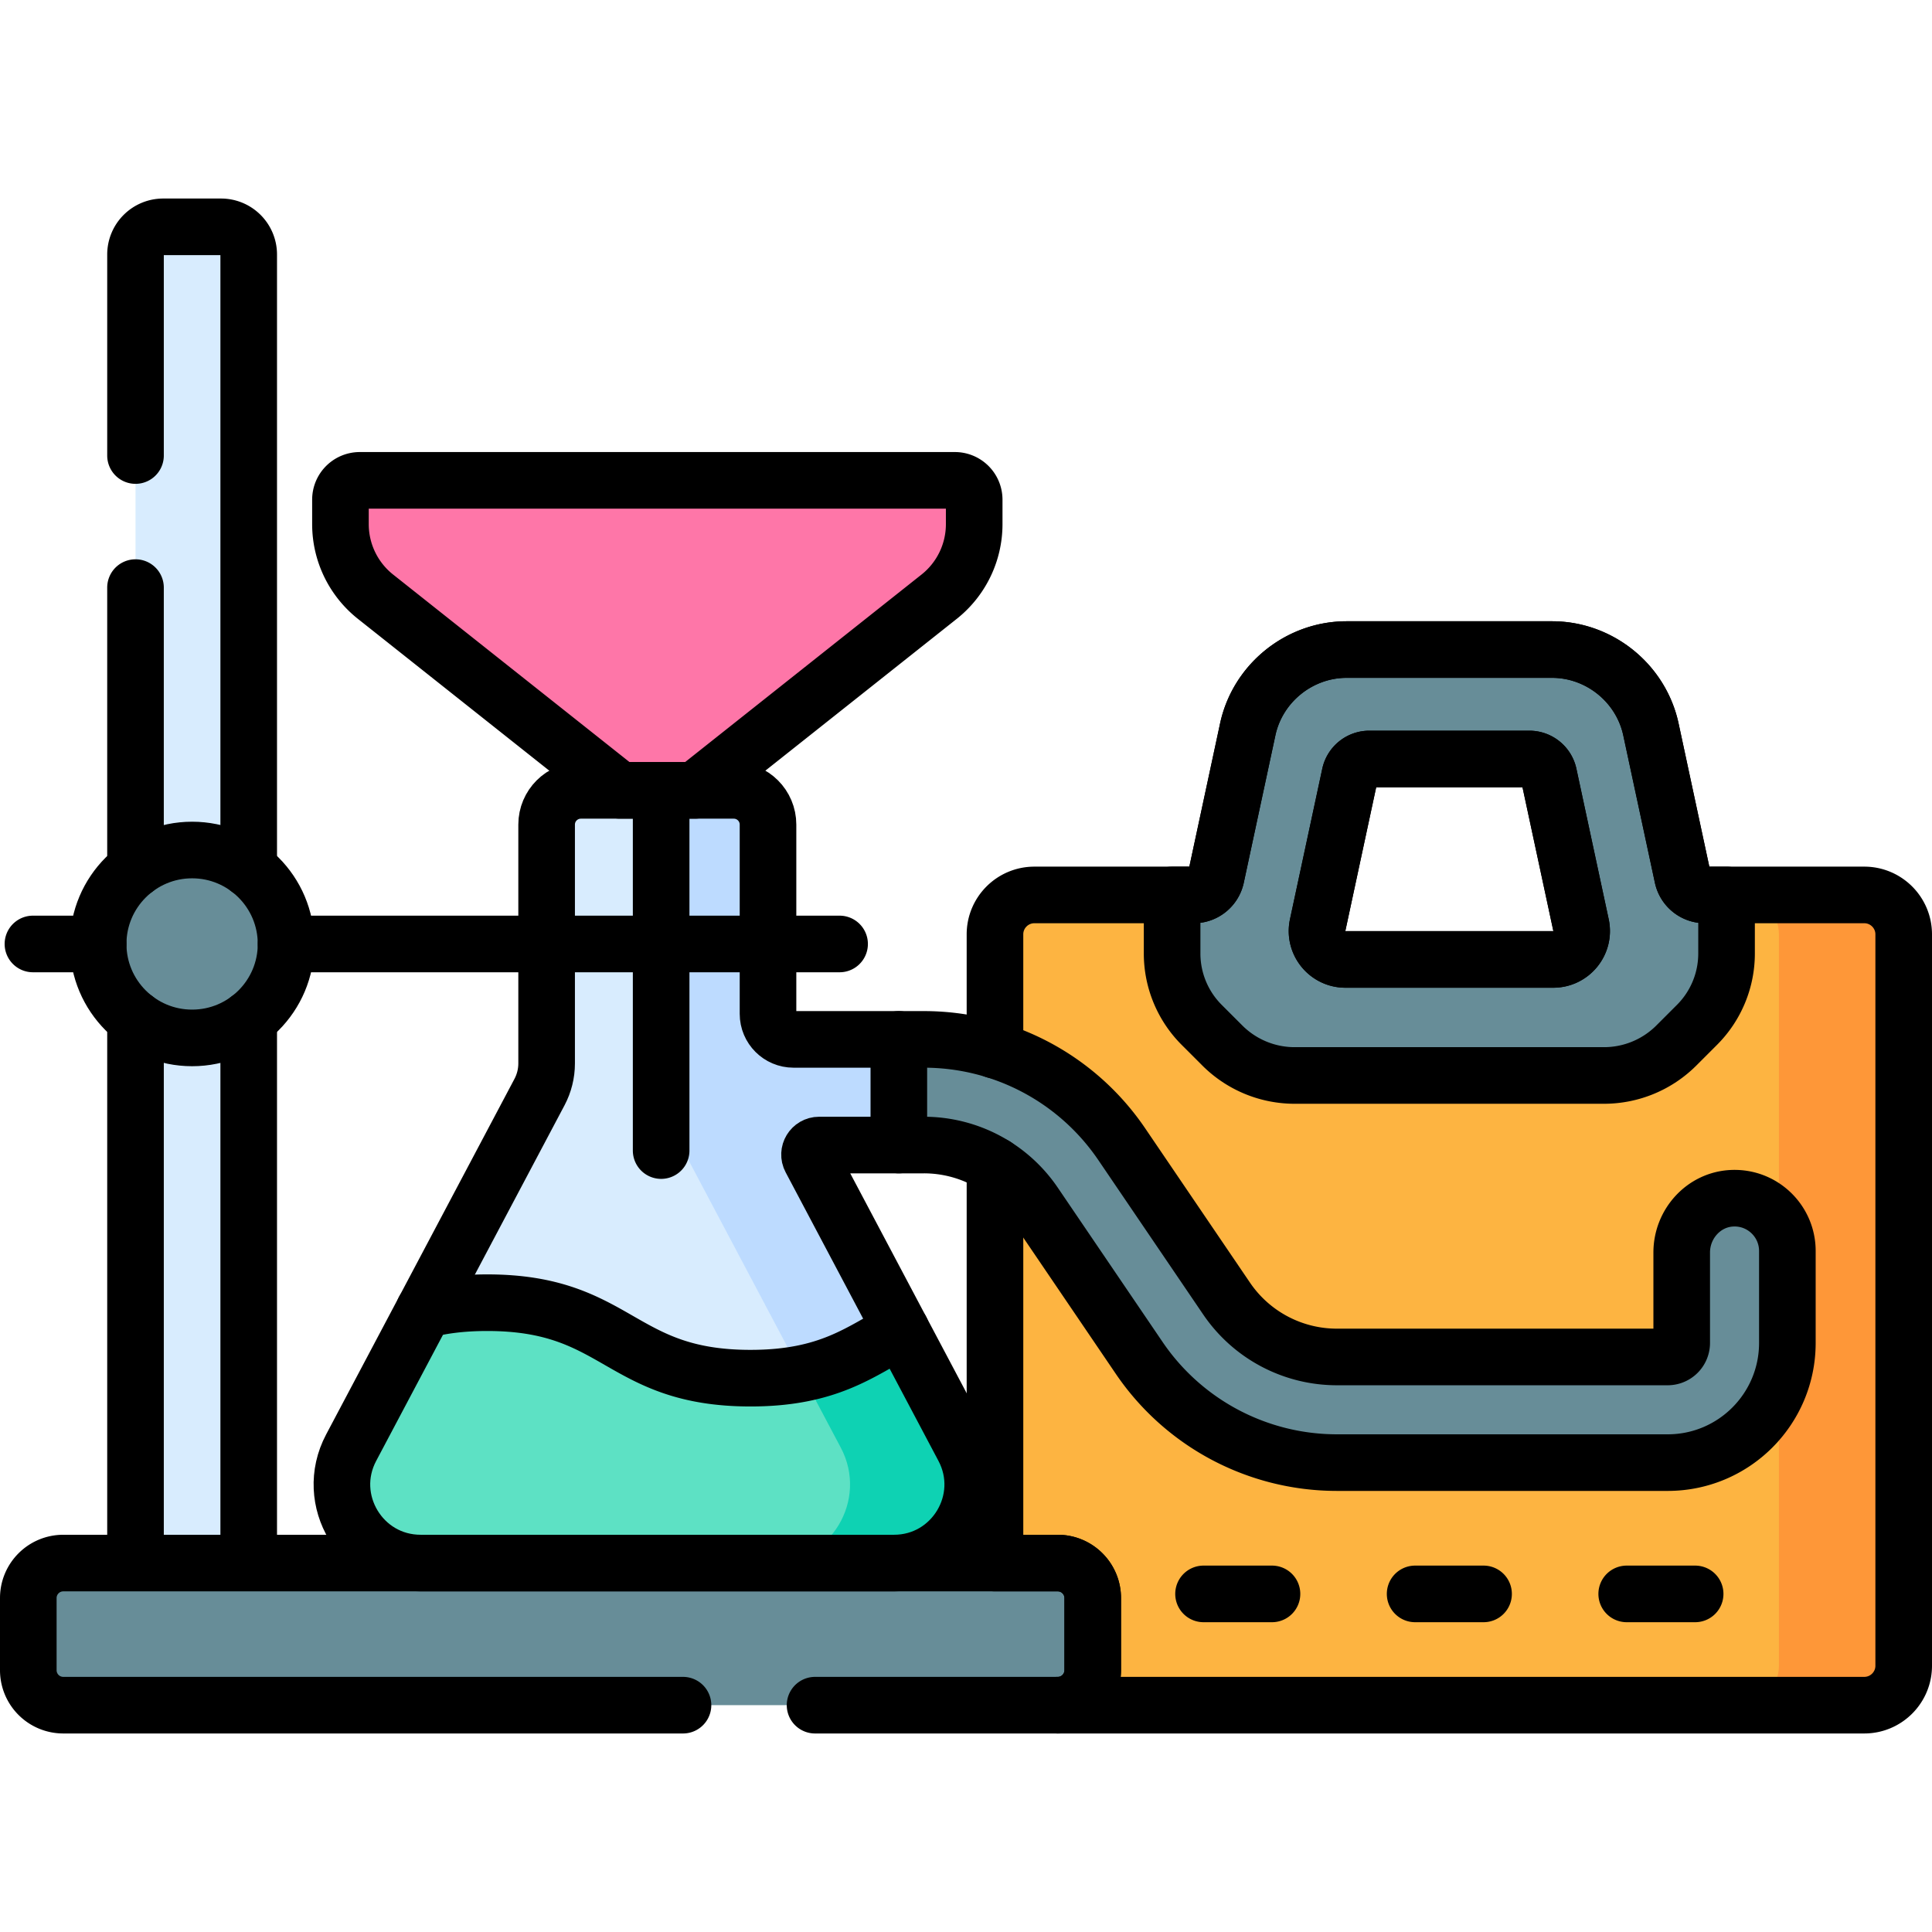
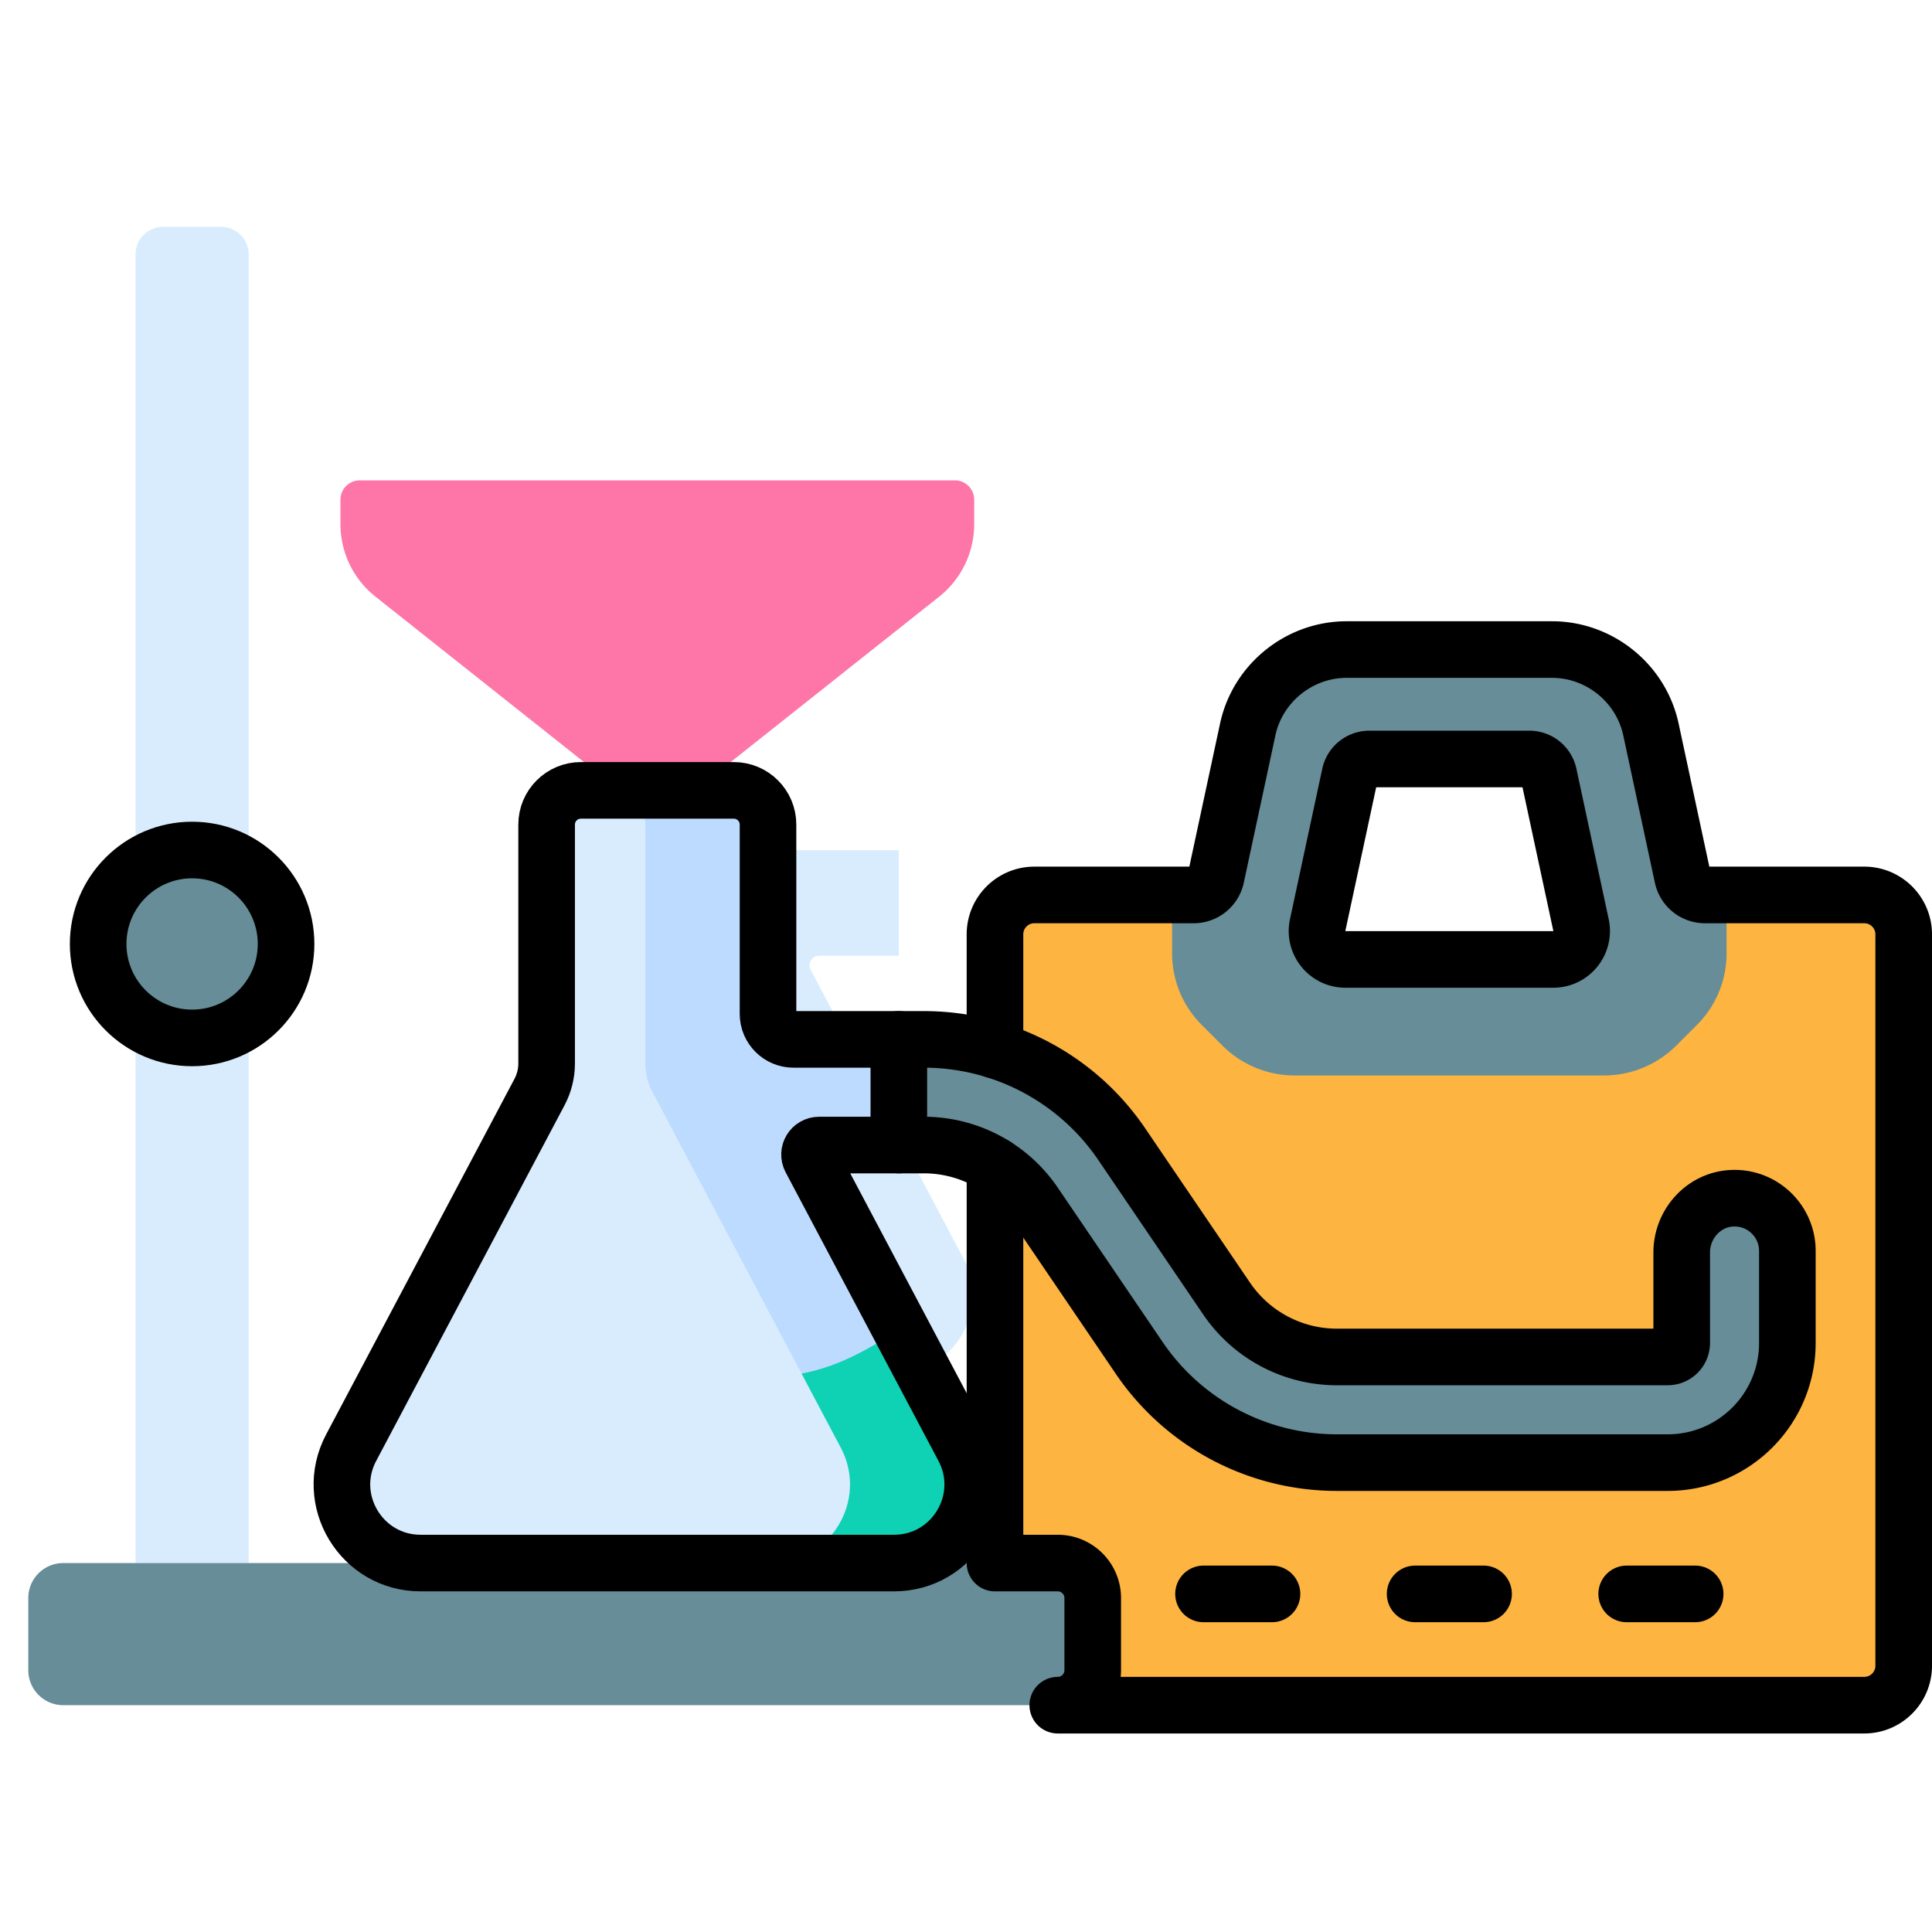
<svg xmlns="http://www.w3.org/2000/svg" version="1.1" width="512" height="512" x="0" y="0" viewBox="0 0 512 512" style="enable-background:new 0 0 512 512" xml:space="preserve">
  <g>
-     <path d="M236.92 414.228H111.47c-15.7 0-25.76-16.71-18.41-30.58l49.92-94.25c1.23-2.33 1.88-4.93 1.88-7.56v-63.31c0-5.01 4.06-9.07 9.08-9.07h40.52c5.01 0 9.07 4.06 9.07 9.07v50.16c0 3.73 3.03 6.76 6.76 6.76h27.91v28h-21.13c-1.91 0-3.14 2.03-2.24 3.72l40.5 76.48c7.35 13.87-2.7 30.58-18.41 30.58z" style="" fill="#D8ECFE" data-original="#d8ecfe" />
+     <path d="M236.92 414.228H111.47c-15.7 0-25.76-16.71-18.41-30.58l49.92-94.25c1.23-2.33 1.88-4.93 1.88-7.56v-63.31c0-5.01 4.06-9.07 9.08-9.07h40.52c5.01 0 9.07 4.06 9.07 9.07c0 3.73 3.03 6.76 6.76 6.76h27.91v28h-21.13c-1.91 0-3.14 2.03-2.24 3.72l40.5 76.48c7.35 13.87-2.7 30.58-18.41 30.58z" style="" fill="#D8ECFE" data-original="#d8ecfe" />
    <path d="m255.33 383.648-40.5-76.48c-.9-1.69.33-3.72 2.24-3.72h21.13v-28h-27.91c-3.73 0-6.76-3.03-6.76-6.76v-50.16c0-5.01-4.06-9.07-9.07-9.07h-32.516c5.02 0 9.08 4.06 9.08 9.07v63.31c0 2.63.65 5.23 1.88 7.56l49.92 94.25c7.35 13.87-2.71 30.58-18.41 30.58h32.506c15.71 0 25.76-16.71 18.41-30.58z" style="" fill="#BDDBFF" data-original="#bddbff" />
    <path d="M451.827 237.169a6.063 6.063 0 0 1-5.926-4.788l-8.382-39.062c-2.63-12.27-13.66-21.18-26.21-21.18h-54.44c-12.55 0-23.58 8.91-26.21 21.18l-8.382 39.062a6.06 6.06 0 0 1-5.926 4.788H274.12c-5.768 0-10.442 4.674-10.442 10.442v193.833c0 5.768 4.676 10.444 10.444 10.444h219.933c5.768 0 10.443-4.678 10.443-10.446v-193.83c0-5.768-4.675-10.443-10.443-10.443h-42.228zm-94.077-31.88a5.255 5.255 0 0 1 5.14-4.15h42.4c2.48 0 4.62 1.73 5.14 4.15l8.556 39.861c1.006 4.687-2.569 9.109-7.363 9.109h-55.066c-4.794 0-8.369-4.422-7.363-9.109l8.556-39.861z" style="" fill="#FDB441" data-original="#fdb441" />
-     <path d="M494.057 237.169H460.99c5.768 0 10.444 4.675 10.444 10.443v193.832c0 5.768-4.676 10.444-10.444 10.444h33.067c5.768 0 10.443-4.678 10.443-10.446v-193.83c0-5.768-4.675-10.443-10.443-10.443z" style="" fill="#FE9738" data-original="#fe9738" />
    <path d="M451.827 237.169a6.063 6.063 0 0 1-5.926-4.788l-8.382-39.062c-2.63-12.27-13.66-21.18-26.21-21.18h-54.44c-12.55 0-23.58 8.91-26.21 21.18l-8.382 39.062a6.06 6.06 0 0 1-5.926 4.788h-5.729v15.523a26.722 26.722 0 0 0 7.827 18.896l5.482 5.482a27.106 27.106 0 0 0 19.168 7.94h81.98a27.108 27.108 0 0 0 19.168-7.94l5.481-5.481a26.725 26.725 0 0 0 7.827-18.896V237.17h-5.728zm-40.204 17.09h-55.066c-4.794 0-8.369-4.422-7.363-9.109l8.556-39.861a5.255 5.255 0 0 1 5.14-4.15h42.4c2.48 0 4.62 1.73 5.14 4.15l8.556 39.861c1.006 4.687-2.569 9.109-7.363 9.109z" style="" fill="#678D98" data-original="#678d98" />
-     <path d="M236.92 414.228H111.47c-15.7 0-25.76-16.71-18.41-30.59l19.32-36.47c4.62-1.2 10.03-1.94 16.74-1.94 34.88 0 34.88 20 69.77 20 20.75 0 29.15-7.08 39.9-12.81l16.54 31.22c7.35 13.88-2.7 30.59-18.41 30.59z" style="" fill="#5DE1C4" data-original="#5de1c4" />
    <path d="M204.414 414.228h32.506c15.71 0 25.76-16.71 18.41-30.59l-16.54-31.22c-8.048 4.29-14.78 9.336-26.363 11.602l10.396 19.628c7.351 13.87-2.709 30.58-18.409 30.58z" style="" fill="#0ED2B3" data-original="#0ed2b3" />
    <path d="M253.052 127.298H95.342a5.12 5.12 0 0 0-5.119 5.119v6.495a24.526 24.526 0 0 0 9.284 19.215l64.706 51.327h19.968l64.706-51.327a24.529 24.529 0 0 0 9.285-19.216v-6.495a5.12 5.12 0 0 0-5.12-5.118z" style="" fill="#FE76A8" data-original="#fe76a8" />
    <path d="M35.911 67.45v346.78h30V67.45a7.335 7.335 0 0 0-7.333-7.338H43.249a7.339 7.339 0 0 0-7.338 7.338z" style="" fill="#D8ECFE" data-original="#d8ecfe" />
    <path d="M7.5 423.492v19.129c0 5.117 4.151 9.268 9.268 9.268H280.32c5.117 0 9.262-4.151 9.262-9.268v-19.129a9.26 9.26 0 0 0-9.262-9.262H16.768c-5.117-.001-9.268 4.145-9.268 9.262zM50.912 225.262c-13.75 0-24.899 11.148-24.899 24.898 0 13.751 11.149 24.898 24.899 24.898 13.751 0 24.898-11.147 24.898-24.898 0-13.75-11.147-24.898-24.898-24.898zM473.67 331.528v24.36c0 17.52-14.2 31.72-31.72 31.72h-87.63a63.333 63.333 0 0 1-52.45-27.79l-27.75-40.86a35.374 35.374 0 0 0-29.29-15.51h-6.63v-28h6.63c21.03 0 40.64 10.39 52.45 27.78l27.75 40.86a35.345 35.345 0 0 0 29.29 15.52h87.63a3.72 3.72 0 0 0 3.72-3.72v-23.97c0-7.53 5.79-14.02 13.33-14.37 8.03-.38 14.67 6.02 14.67 13.98z" style="" fill="#678D98" data-original="#678d98" />
    <path d="M411.623 254.259h-55.066c-4.8 0-8.363-4.419-7.363-9.109l8.556-39.861a5.255 5.255 0 0 1 5.14-4.15h42.4c2.48 0 4.62 1.73 5.14 4.15l8.556 39.861c1 4.69-2.563 9.109-7.363 9.109zM263.68 308.88v105.349h16.639c5.11 0 9.262 4.152 9.262 9.262v19.129c0 5.12-4.152 9.268-9.262 9.268h213.738c5.76 0 10.443-4.676 10.443-10.446v-193.83c0-5.77-4.683-10.443-10.443-10.443h-42.23a6.062 6.062 0 0 1-5.926-4.788l-8.382-39.062c-2.63-12.27-13.66-21.18-26.21-21.18h-54.44c-12.55 0-23.58 8.91-26.21 21.18l-8.382 39.062a6.062 6.062 0 0 1-5.926 4.788H274.12c-5.76 0-10.442 4.672-10.442 10.442v30.709" style="stroke-linecap: round; stroke-linejoin: round; stroke-miterlimit: 10;" fill="none" stroke="#000000" stroke-width="15px" stroke-linecap="round" stroke-linejoin="round" stroke-miterlimit="10" data-original="#000000" />
-     <path d="M451.827 237.169a6.063 6.063 0 0 1-5.926-4.788l-8.382-39.062c-2.63-12.27-13.66-21.18-26.21-21.18h-54.44c-12.55 0-23.58 8.91-26.21 21.18l-8.382 39.062a6.06 6.06 0 0 1-5.926 4.788h-5.729v15.523a26.722 26.722 0 0 0 7.827 18.896l5.482 5.482a27.106 27.106 0 0 0 19.168 7.94h81.98a27.108 27.108 0 0 0 19.168-7.94l5.481-5.481a26.725 26.725 0 0 0 7.827-18.896V237.17h-5.728zm-40.204 17.09h-55.066c-4.794 0-8.369-4.422-7.363-9.109l8.556-39.861a5.255 5.255 0 0 1 5.14-4.15h42.4c2.48 0 4.62 1.73 5.14 4.15l8.556 39.861c1.006 4.687-2.569 9.109-7.363 9.109zM112.38 347.168c4.62-1.2 10.03-1.94 16.74-1.94 34.88 0 34.88 20 69.77 20 20.75 0 29.15-7.08 39.9-12.81M253.052 127.298H95.342a5.12 5.12 0 0 0-5.119 5.119v6.495a24.526 24.526 0 0 0 9.284 19.215l64.706 51.327h19.968l64.706-51.327a24.529 24.529 0 0 0 9.285-19.216v-6.495a5.12 5.12 0 0 0-5.12-5.118zM175.21 209.454v95.458M26.013 250.16H8.73M222.5 250.16H75.81M35.911 120.72V67.45a7.342 7.342 0 0 1 7.339-7.338h15.328a7.337 7.337 0 0 1 7.333 7.338v162.84M35.91 230.29v-74.57M65.911 270.03v144.199h-30V270.03M181 451.889H16.768a9.266 9.266 0 0 1-9.268-9.268v-19.129c0-5.11 4.148-9.262 9.268-9.262H280.32c5.11 0 9.262 4.152 9.262 9.262v19.129c0 5.12-4.152 9.268-9.262 9.268H216" style="stroke-linecap: round; stroke-linejoin: round; stroke-miterlimit: 10;" fill="none" stroke="#000000" stroke-width="15px" stroke-linecap="round" stroke-linejoin="round" stroke-miterlimit="10" data-original="#000000" />
    <path d="M50.912 225.262c-13.75 0-24.899 11.148-24.899 24.898 0 13.751 11.149 24.898 24.899 24.898 13.751 0 24.898-11.147 24.898-24.898 0-13.75-11.147-24.898-24.898-24.898zM236.92 414.228H111.47c-15.7 0-25.76-16.71-18.41-30.58l49.92-94.25c1.23-2.33 1.88-4.93 1.88-7.56v-63.31c0-5.01 4.06-9.07 9.08-9.07h40.52c5.01 0 9.07 4.06 9.07 9.07v50.16c0 3.73 3.03 6.76 6.76 6.76h27.91v28h-21.13c-1.91 0-3.14 2.03-2.24 3.72l40.5 76.48c7.35 13.87-2.7 30.58-18.41 30.58z" style="stroke-linecap: round; stroke-linejoin: round; stroke-miterlimit: 10;" fill="none" stroke="#000000" stroke-width="15px" stroke-linecap="round" stroke-linejoin="round" stroke-miterlimit="10" data-original="#000000" />
    <path d="M238.2 275.448h6.63c21.03 0 40.64 10.39 52.45 27.78l27.75 40.86a35.345 35.345 0 0 0 29.29 15.52h87.63a3.72 3.72 0 0 0 3.72-3.72v-23.97c0-7.53 5.79-14.02 13.33-14.37 8.03-.38 14.67 6.02 14.67 13.98v24.36c0 17.52-14.2 31.72-31.72 31.72h-87.63a63.333 63.333 0 0 1-52.45-27.79l-27.75-40.86a35.374 35.374 0 0 0-29.29-15.51h-6.63M318.95 422.4h18.137M375.022 422.4h18.136M431.093 422.4h18.137" style="stroke-linecap: round; stroke-linejoin: round; stroke-miterlimit: 10;" fill="none" stroke="#000000" stroke-width="15px" stroke-linecap="round" stroke-linejoin="round" stroke-miterlimit="10" data-original="#000000" />
  </g>
</svg>